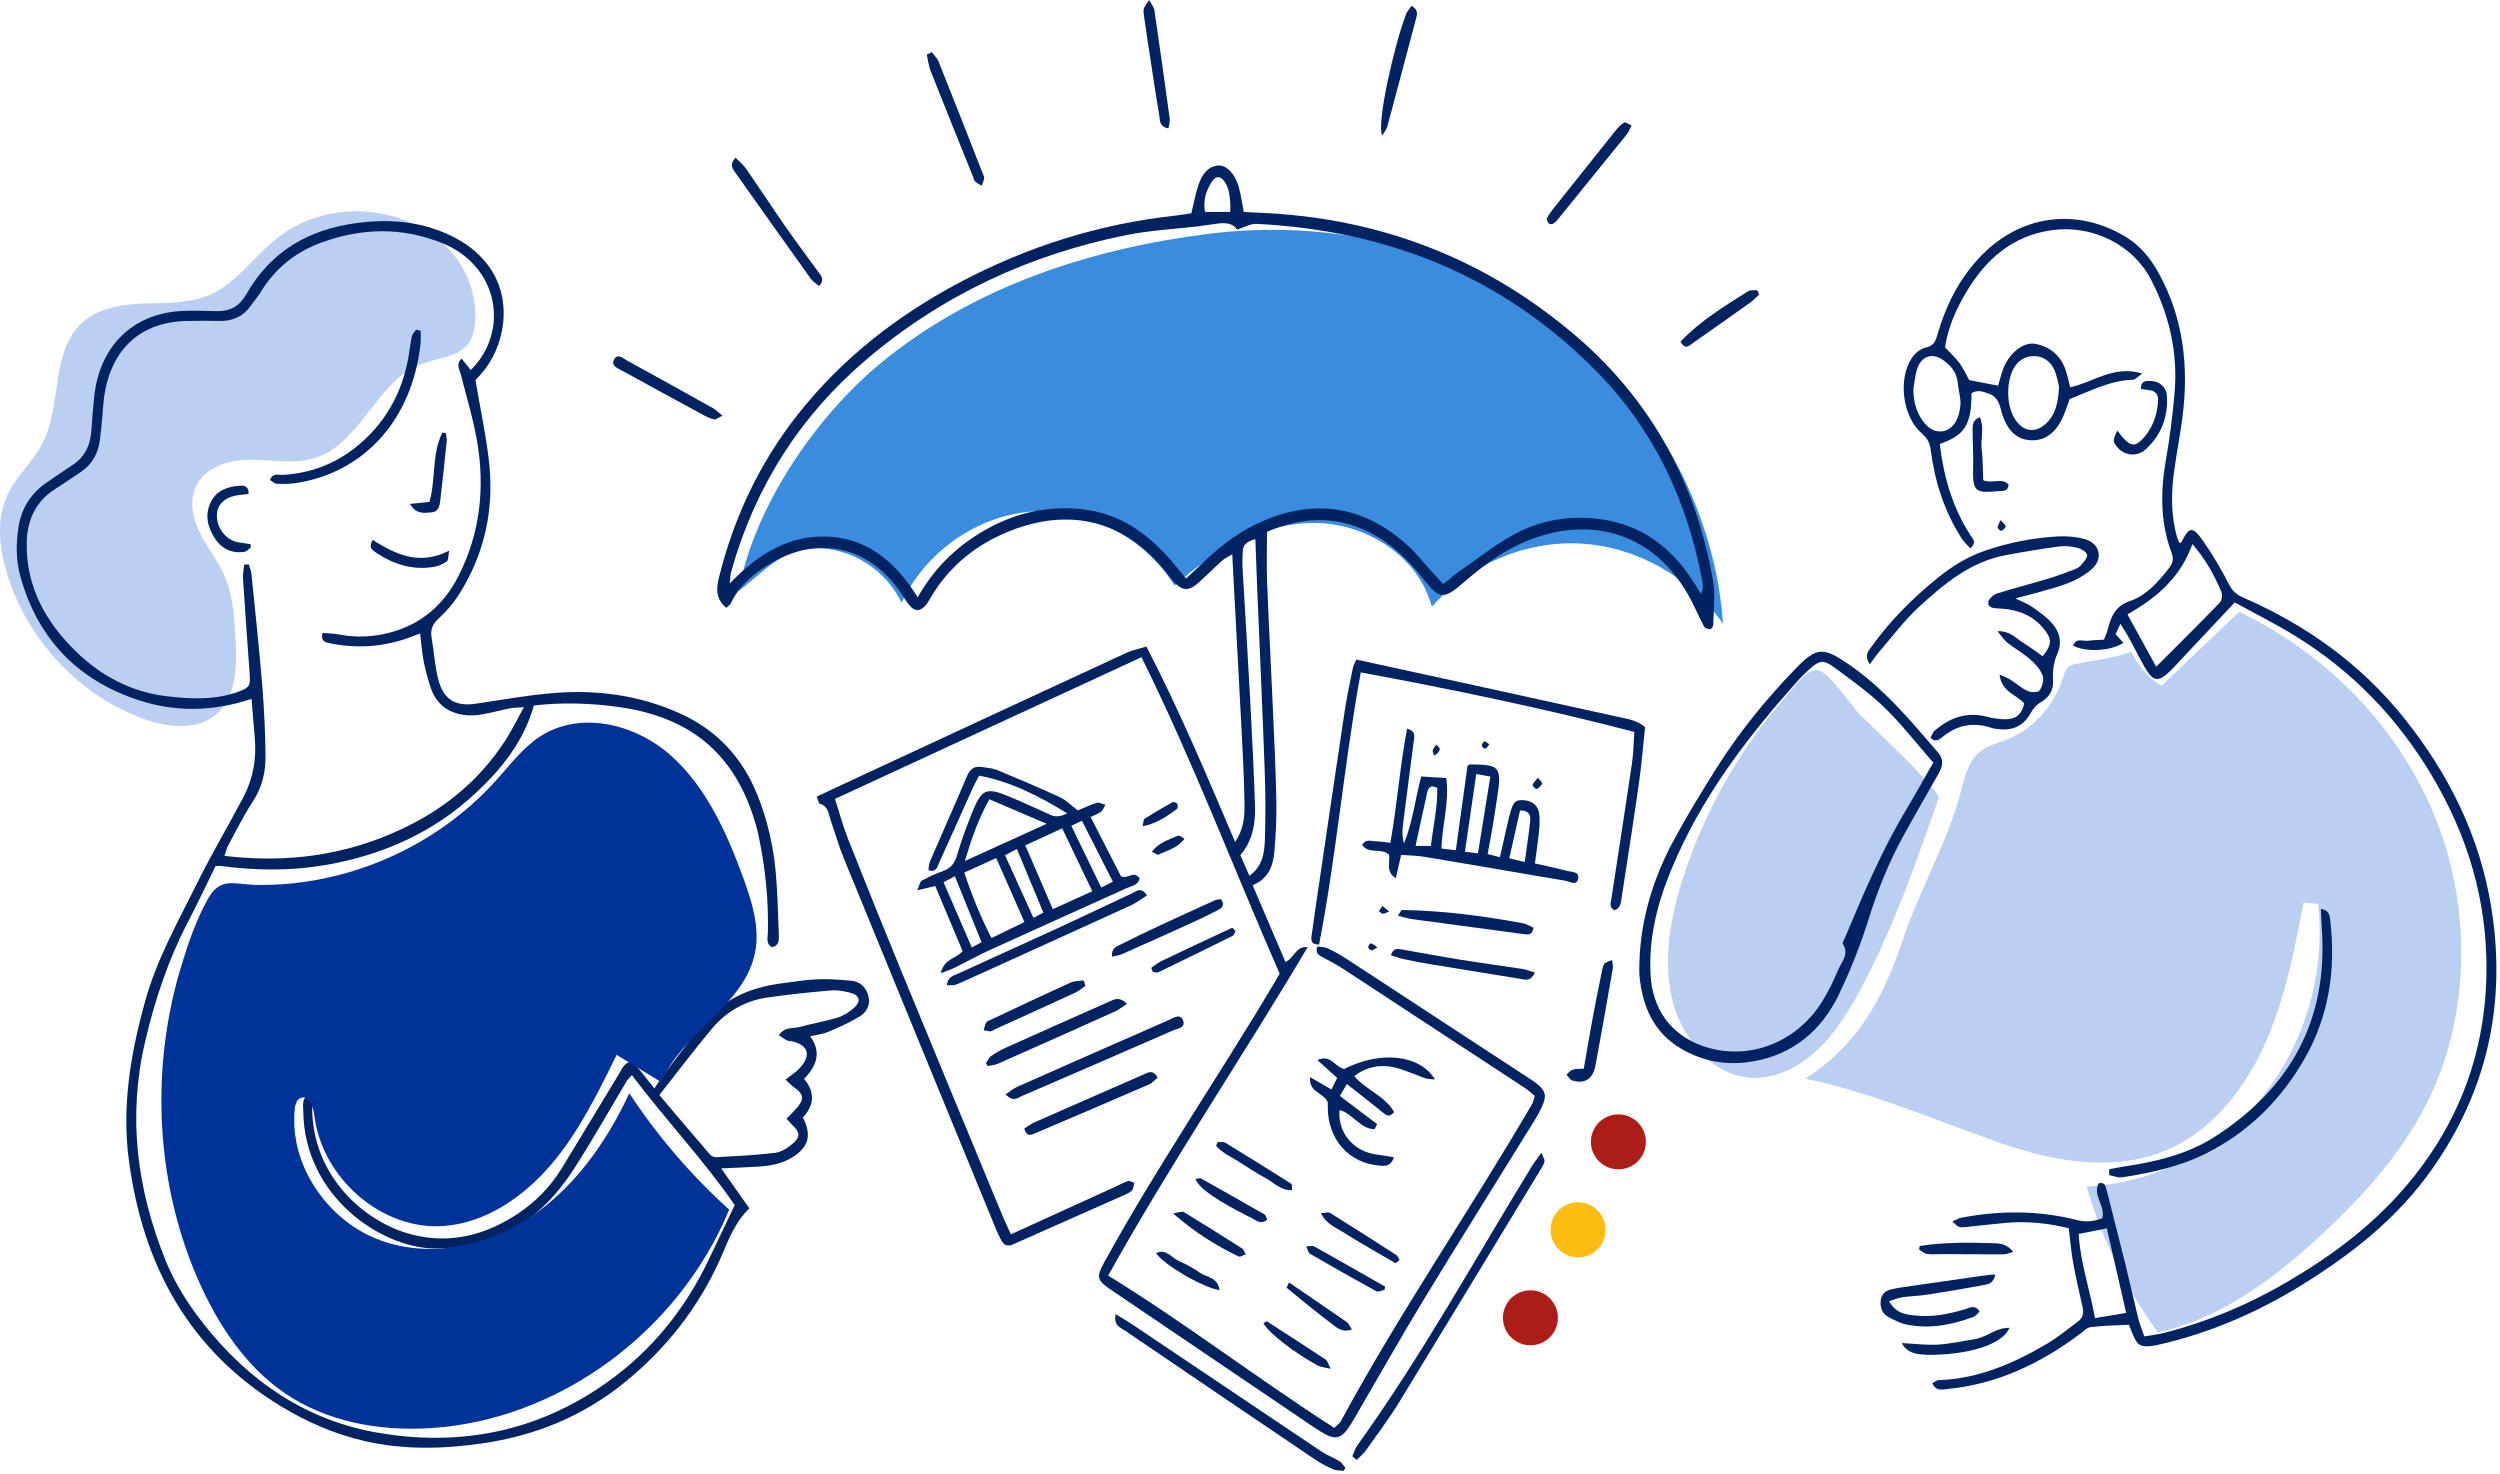
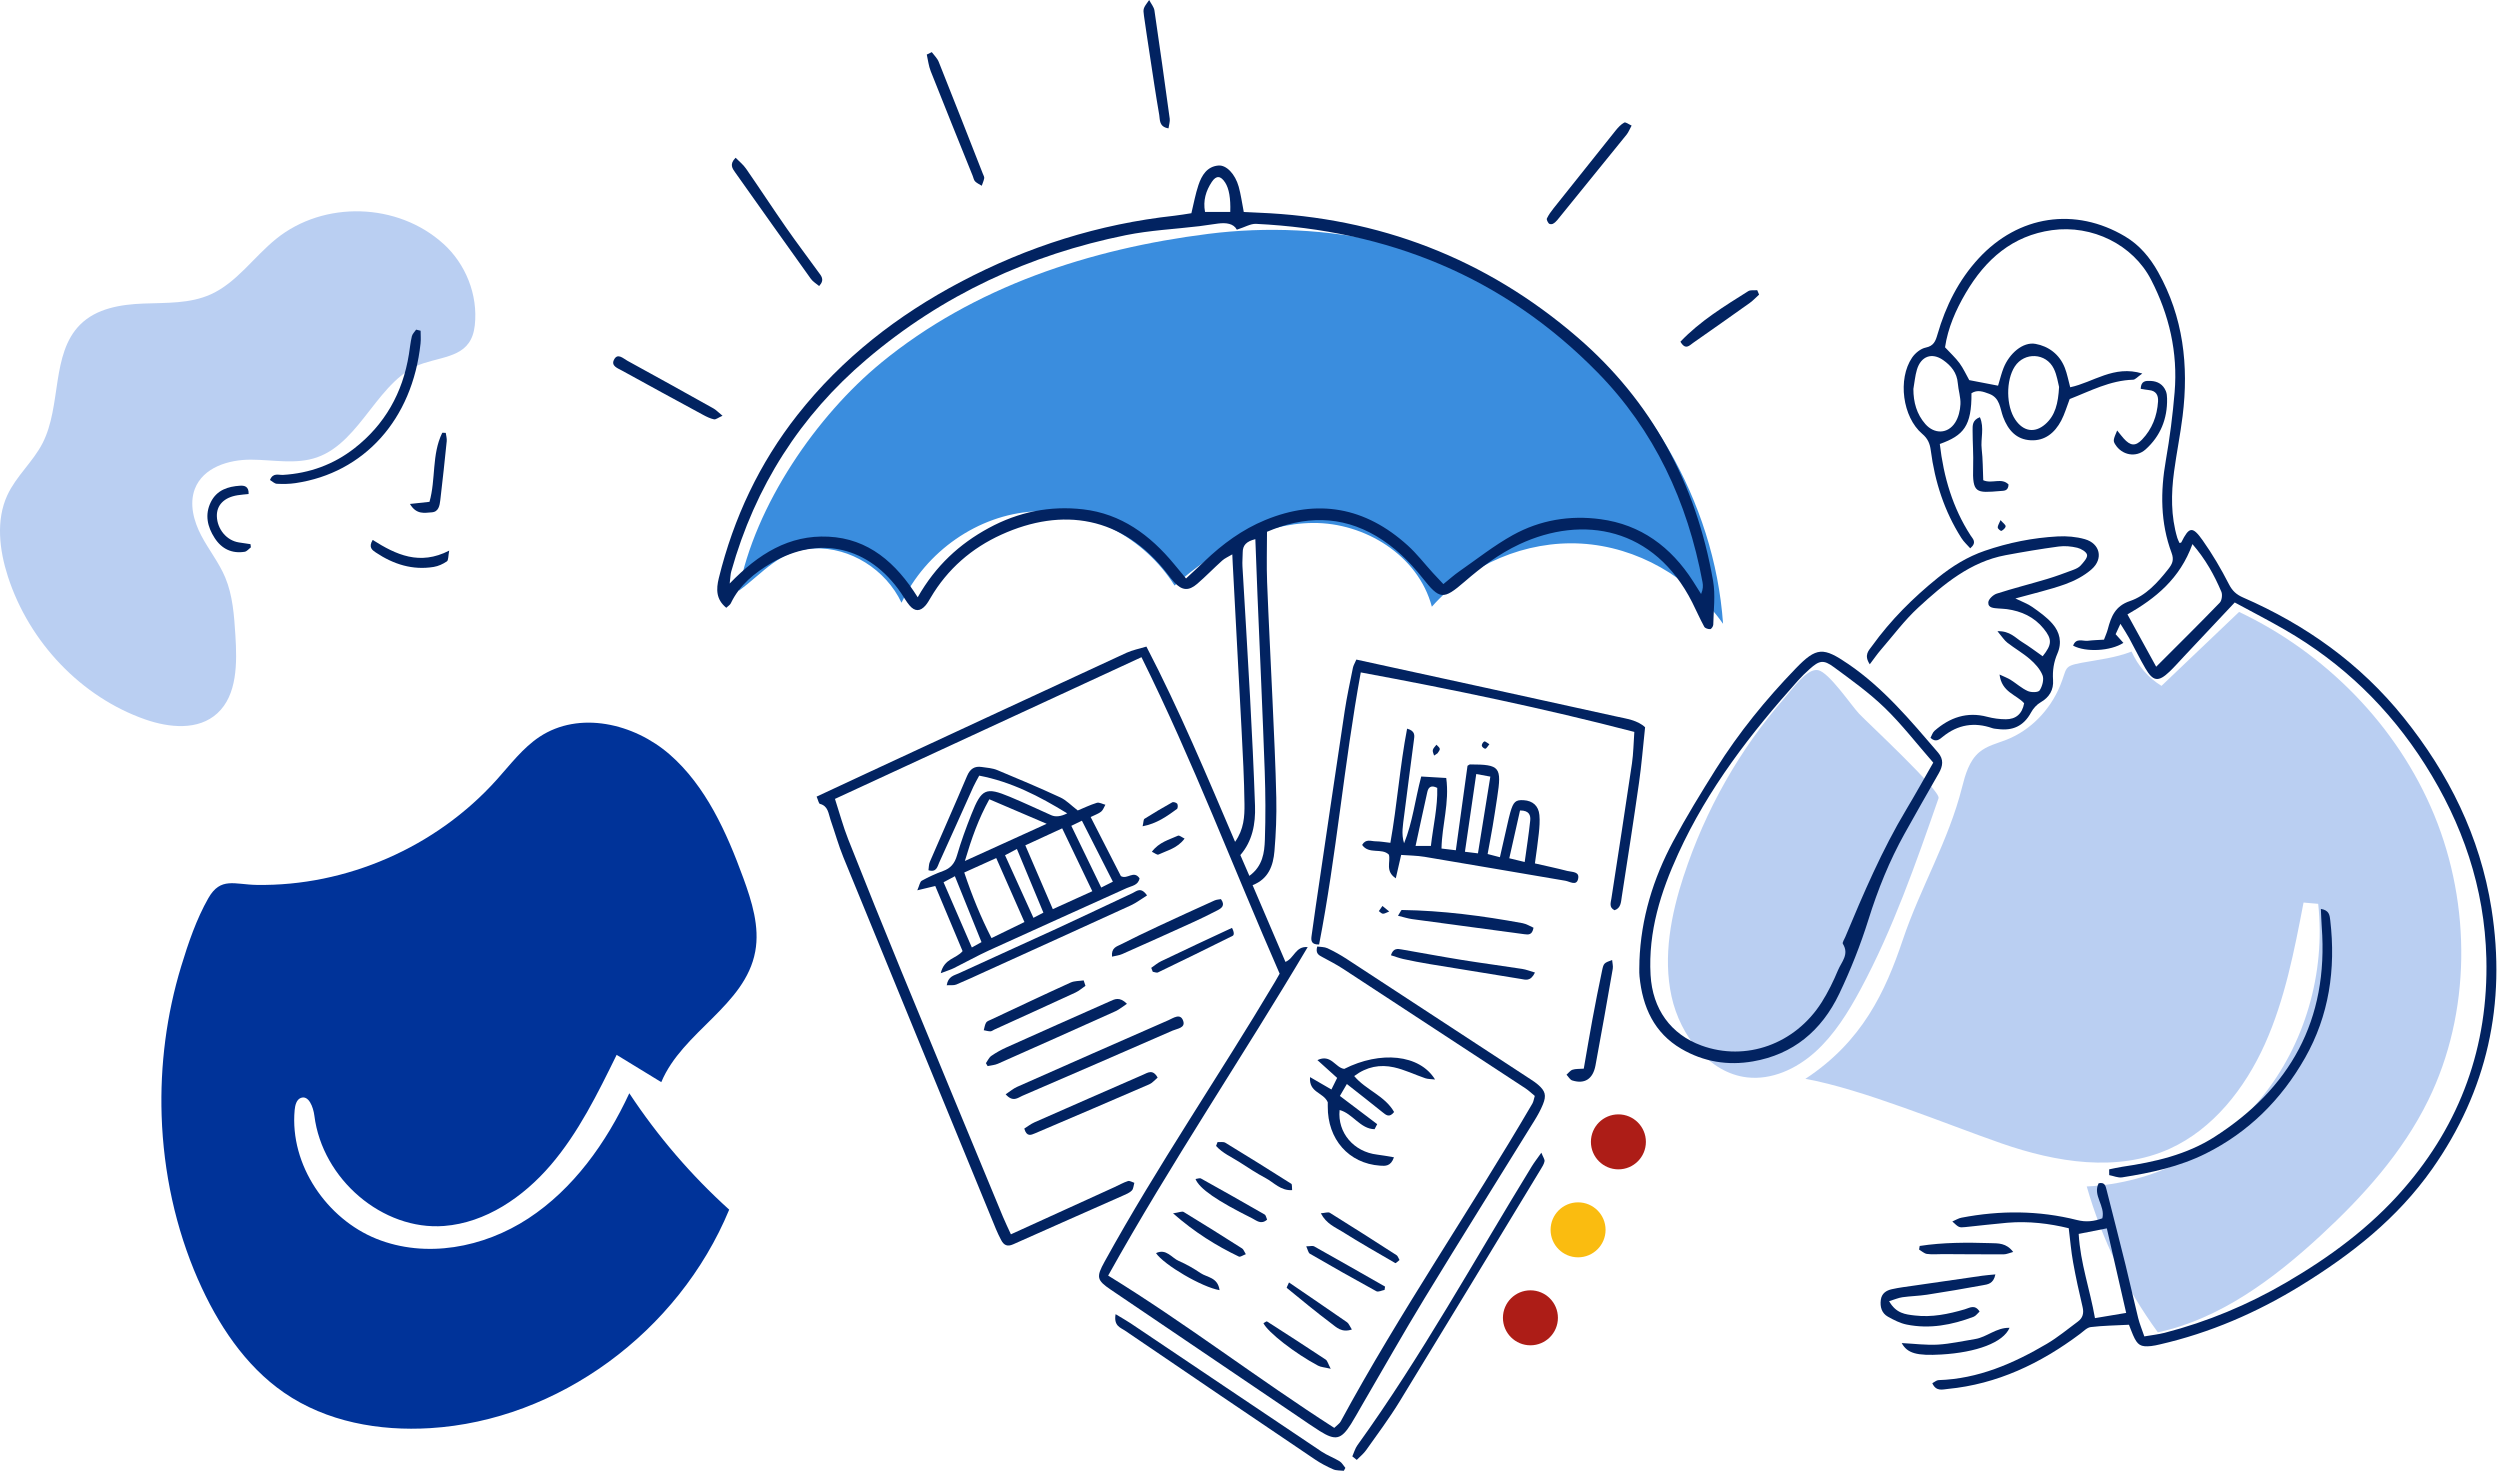
<svg xmlns="http://www.w3.org/2000/svg" width="682" height="402" viewBox="0 0 682 402" fill="none">
  <path d="M120.97 66.522C108.526 55.228 88.354 54.631 75.322 65.172C69.236 70.093 64.558 77.117 57.488 80.303C51.79 82.874 45.353 82.571 39.153 82.81C32.954 83.049 26.297 84.096 21.83 88.594C13.915 96.573 16.808 110.704 11.638 120.85C9.017 125.983 4.436 129.839 2.009 135.072C-1.157 141.904 -0.172 150.075 2.149 157.265C7.997 175.325 22.269 190.19 39.584 196.25C46.135 198.546 54.111 199.354 59.3 194.579C64.743 189.575 64.69 180.862 64.215 173.305C63.872 167.934 63.503 162.443 61.436 157.513C59.73 153.454 56.943 149.984 54.903 146.1C52.862 142.216 51.579 137.469 53.161 133.355C55.422 127.488 62.395 125.377 68.454 125.395C74.513 125.413 80.765 126.781 86.498 124.761C98.704 120.473 103.233 103.065 115.535 99.098C122.042 97.005 128.62 97.042 129.526 88.732C130.44 80.368 126.993 71.976 120.978 66.522H120.97Z" fill="#BACFF2" />
  <path d="M459.316 238.918C455.869 249.458 453.618 260.917 455.992 271.807C458.366 282.687 466.36 292.714 476.578 293.907C483.261 294.688 489.971 291.658 495.159 287.003C500.339 282.347 504.19 276.177 507.576 269.86C516.405 253.434 522.639 235.548 528.839 217.754C529.525 215.716 509.379 197.068 507.171 194.717C504.964 192.366 499.002 183.46 495.995 182.817C492.987 182.175 488.977 187.968 486.735 190.53C474.635 204.349 465.208 220.94 459.325 238.927L459.316 238.918Z" fill="#BACFF2" />
  <path d="M581.494 177.74C583.218 181.633 586.102 184.948 589.654 187.105C596.707 180.384 603.76 173.654 610.821 166.933C634.177 178.006 653.954 197.774 664.075 222.381C674.188 246.988 674.118 276.306 662.422 300.142C655.396 314.465 644.615 326.401 633.069 337.061C620.16 348.979 605.545 359.832 588.661 363.459C579.981 351.559 573.369 338.007 569.262 323.665C587.412 322.866 605.105 313.887 616.906 299.471C628.716 285.056 634.467 265.416 632.401 246.566L628.408 246.217C625.884 259.365 623.317 272.661 617.865 284.808C612.413 296.955 603.698 308.01 591.923 313.363C577.572 319.882 560.899 317.091 546.047 311.931C531.194 306.771 507.935 297.056 492.502 294.311C508.014 284.129 514.31 270.586 519.094 256.363C523.878 242.141 531.572 229.396 535.239 214.807C536.127 211.281 537.209 207.535 539.917 205.23C542.046 203.421 544.833 202.797 547.401 201.787C553.873 199.243 559.202 193.771 561.954 187.17C564.039 182.165 562.719 181.761 567.917 180.797C572.568 179.934 577 179.484 581.494 177.74Z" fill="#BACFF2" />
  <path d="M240.308 99.016C265.74 78.146 297.467 67.862 329.582 63.804C361.696 59.745 395.438 66.871 422.118 85.969C448.798 105.067 467.687 136.486 470.052 170.174C461.083 157.43 446.503 149.176 431.386 148.294C416.27 147.413 400.89 153.895 390.61 165.51C386.864 151.416 372.222 142.556 358.214 142.666C344.206 142.776 331.077 150.241 320.419 159.735C312.162 146.586 296.905 138.589 281.876 139.535C266.848 140.48 252.62 150.332 245.936 164.426C241.61 155.3 231.91 149.258 222.158 149.626C212.591 149.984 208.458 156.145 201.502 161.194C205.908 137.698 222.95 113.275 240.308 99.025V99.016Z" fill="#3A8DDE" />
  <path d="M222.801 217.304C227.814 214.963 232.509 212.768 237.214 210.583C260.57 199.739 283.917 188.887 307.291 178.089C308.944 177.327 310.773 176.987 312.743 176.39C321.756 193.744 329.196 211.538 336.934 229.653C339.361 226.201 339.537 222.684 339.493 219.296C339.414 212.52 339.036 205.753 338.693 198.986C337.919 183.938 337.093 168.88 336.292 153.831C336.257 153.16 336.231 152.481 336.169 151.232C335.035 151.912 334.12 152.288 333.417 152.922C331.104 154.997 328.941 157.246 326.593 159.275C324.245 161.295 322.451 161.103 320.341 158.853C319.69 158.164 319.118 157.393 318.538 156.64C306.236 140.673 289.747 138.323 273.189 145.843C265.125 149.506 258.504 155.171 253.843 163.113C253.43 163.82 253.016 164.546 252.489 165.161C251.038 166.841 249.569 166.878 248.118 165.161C247.248 164.133 246.588 162.911 245.814 161.782C237.1 149.093 223.469 145.907 210.42 153.601C205.873 156.282 201.775 159.523 199.357 164.592C199.146 165.032 198.636 165.308 198.126 165.804C195.33 163.517 195.339 160.781 196.095 157.696C200.149 141.233 207.192 126.35 217.534 113.202C229.775 97.657 244.917 85.969 262.021 76.934C280.409 67.229 299.834 61.104 320.349 58.855C321.915 58.68 323.471 58.396 325.01 58.166C325.652 55.522 326.109 52.951 326.927 50.509C327.824 47.818 329.293 45.422 332.37 45.156C334.56 44.963 336.952 47.479 337.919 50.931C338.508 53.043 338.799 55.246 339.3 57.827C340.645 57.891 342.052 57.973 343.459 58.029C376.04 59.36 405.235 70.36 430.402 92.074C450.461 109.382 462.693 131.758 467.336 158.495C468.004 162.342 467.45 166.428 467.38 170.404C467.38 170.844 466.861 171.607 466.553 171.625C466.008 171.662 465.146 171.405 464.918 170.973C463.739 168.815 462.754 166.547 461.646 164.344C451.296 143.841 431.818 140.37 414.468 148.487C408.972 151.058 404.162 154.685 399.545 158.679C393.706 163.729 392.774 163.628 388.026 157.623C384.447 153.105 380.401 149.176 375.486 146.265C365.742 140.517 355.823 140.738 345.64 145.071C345.64 149.754 345.491 154.281 345.666 158.798C346.08 169.577 346.669 180.357 347.144 191.136C347.531 199.978 347.988 208.829 348.173 217.671C348.278 222.501 348.085 227.358 347.671 232.169C347.337 236.136 346.062 239.781 341.709 241.47C344.752 248.577 347.707 255.472 350.67 262.405C353.097 261.404 353.396 258.062 356.738 258.365C338.878 288.508 319.452 317.192 302.305 347.978C323.454 360.989 343.143 376.157 363.984 389.526C364.801 388.727 365.417 388.36 365.725 387.8C381.844 358.023 400.996 330.239 418.03 301.06C418.355 300.5 418.434 299.793 418.689 298.966C417.801 298.241 417.036 297.488 416.174 296.919C399.572 286.02 382.969 275.131 366.349 264.269C364.555 263.102 362.647 262.12 360.765 261.101C359.789 260.578 358.804 260.128 359.341 258.209C360.238 258.346 361.293 258.291 362.146 258.686C363.949 259.531 365.716 260.522 367.396 261.615C384.13 272.541 400.856 283.495 417.572 294.449C418.249 294.89 418.927 295.34 419.533 295.863C421.556 297.598 421.916 298.81 420.905 301.289C420.29 302.804 419.481 304.255 418.619 305.651C408.629 321.81 398.534 337.897 388.65 354.121C382.749 363.808 377.174 373.706 371.449 383.512C370.482 385.164 369.576 386.854 368.556 388.47C365.866 392.73 364.327 393.079 360.044 390.398C358.004 389.113 356.017 387.726 354.02 386.367C337.013 374.844 320.015 363.321 303.008 351.816C299.157 349.209 299.025 348.373 301.338 344.168C315.75 318 332.599 293.448 347.83 267.822C348.243 267.124 348.639 266.408 349.087 265.618C336.53 236.944 325.441 207.608 311.397 179.282C283.539 192.164 255.865 204.955 227.778 217.938C229.001 221.711 229.994 225.421 231.384 228.946C236.132 240.965 240.969 252.947 245.876 264.893C255.074 287.26 264.351 309.59 273.602 331.929C274.218 333.425 274.939 334.876 275.774 336.722C285.412 332.333 294.742 328.091 304.072 323.83C305.286 323.28 306.455 322.591 307.704 322.196C308.197 322.04 308.865 322.499 309.445 322.674C309.234 323.39 309.217 324.308 308.768 324.767C308.135 325.419 307.203 325.786 306.35 326.163C296.36 330.597 286.353 334.986 276.372 339.458C274.789 340.165 273.84 339.687 273.11 338.282C272.609 337.309 272.116 336.327 271.703 335.308C257.809 301.5 243.915 267.693 230.074 233.859C228.728 230.562 227.77 227.083 226.591 223.713C225.993 221.996 225.958 219.875 223.672 219.296C223.355 219.214 223.223 218.36 222.766 217.295L222.801 217.304ZM337.409 62.647C336.495 60.948 334.472 60.71 332.291 60.985C330.585 61.196 328.897 61.49 327.191 61.701C320.499 62.5 313.719 62.821 307.133 64.153C280.945 69.46 257.132 80.395 236.361 98.07C218.387 113.358 206.014 132.603 199.489 155.878C199.261 156.686 199.261 157.558 199.058 159.184C206.902 151.049 215.318 145.879 225.976 146.403C236.906 146.935 244.425 153.482 250.352 162.939C255.267 154.29 261.784 148.358 269.698 144.061C277.788 139.663 286.432 137.9 295.481 138.947C305.805 140.141 313.719 145.907 320.332 153.932C321.334 155.144 322.346 156.356 323.55 157.806C325.459 156.025 327.041 154.593 328.589 153.105C333.514 148.395 338.913 144.438 345.156 141.867C359.446 135.981 372.443 138.304 384.024 148.799C386.513 151.049 388.606 153.785 390.884 156.282C391.763 157.246 392.66 158.183 393.75 159.34C395.403 158.008 396.687 156.842 398.094 155.869C402.931 152.499 407.6 148.799 412.718 145.962C420.14 141.849 428.283 140.508 436.628 141.637C447.55 143.106 455.807 149.111 461.875 158.587C462.614 159.735 463.335 160.891 464.056 162.048C464.61 160.726 464.627 159.762 464.451 158.835C460.354 136.789 451.261 117.352 435.819 101.605C409.975 75.235 378.379 62.84 342.659 61.068C341.182 60.994 339.652 61.949 337.4 62.665L337.409 62.647ZM342.457 147.082C339.986 147.697 339.001 148.762 339.01 150.727C339.01 151.967 338.869 153.216 338.939 154.455C339.616 166.318 340.373 178.181 341.006 190.043C341.542 199.978 342.026 209.913 342.369 219.847C342.536 224.75 341.665 229.451 338.368 233.262C339.229 235.254 340.012 237.045 340.83 238.936C344.479 236.283 344.937 232.601 345.06 229.047C345.271 222.841 345.236 216.606 345.016 210.39C344.444 194.368 343.705 178.355 343.037 162.333C342.835 157.393 342.659 152.453 342.457 147.073V147.082ZM335.615 57.808C335.747 54.016 335.264 51.436 334.235 49.82C333.021 47.919 331.799 47.782 330.577 49.627C328.994 52.024 328.149 54.677 328.73 57.808H335.615Z" fill="#022361" />
-   <path d="M68.622 190.659C58.201 194.12 47.921 194.313 37.897 191.035C21.672 185.737 10.478 174.765 5.597 157.393C4.34 152.931 4.331 148.358 5.043 143.813C5.852 138.644 8.455 134.577 12.659 131.675C15.086 129.995 17.548 128.37 19.993 126.717C23.246 124.504 24.715 121.281 24.943 117.306C25.11 114.404 25.383 111.512 25.656 108.62C26.948 94.71 35.997 85.601 49.39 84.848C52.688 84.665 56.011 84.83 59.327 84.885C62.818 84.94 65.386 83.471 67.188 80.285C73.915 68.404 84.389 62.61 97.087 60.875C105.722 59.69 114.305 60.269 122.43 64.024C126.572 65.943 130.213 68.496 133.123 72.343C140.299 81.818 137.608 94.985 131.197 102.064C130.564 102.762 129.94 103.451 129.711 103.708C131.013 111.384 132.552 118.527 133.387 125.771C134.891 138.864 132.209 151.104 125.218 162.159C123.705 164.555 121.797 166.777 119.722 168.659C117.998 170.22 117.339 171.744 117.752 174.049C118.403 177.712 118.596 181.486 119.493 185.076C120.953 190.916 124.189 192.816 129.914 191.953C136.852 190.916 143.79 189.667 150.763 189.079C162.67 188.069 174.304 189.603 185.384 194.57C195.347 199.042 202.461 206.479 206.656 216.955C209.338 223.649 210.956 230.636 211.607 237.825C212.117 243.463 212.249 249.137 212.46 254.793C212.513 256.235 212.68 257.961 210.604 258.383C208.846 257.474 209.444 255.775 209.479 254.38C209.681 245.62 208.81 236.98 207.034 228.432C206.92 227.891 206.814 227.349 206.682 226.816C201.512 206.589 189.297 195.699 168.623 192.853C160.982 191.797 153.331 191.577 145.645 192.458C142.867 202.301 136.834 209.747 129.817 216.303C118.139 227.22 104.201 233.308 88.856 235.97C79.385 237.614 69.862 237.513 60.347 236.246C59.828 236.182 59.3 236.246 58.817 236.246C56.284 241.397 53.857 246.566 51.228 251.616C45.864 261.89 42.249 272.808 39.594 284.156C34.766 304.751 37.395 324.51 45.142 343.773C47.675 350.072 51.281 355.709 55.405 360.98C67.865 376.901 83.668 387.506 103.058 390.848C124.198 394.493 144.502 391.077 162.978 378.912C176.423 370.06 186.545 358.087 193.545 343.204C195.761 338.494 198.021 333.802 200.43 328.752C192.006 316.485 181.629 305.568 172.387 293.292C171.833 293.907 171.341 294.302 171.033 294.816C166.179 302.896 161.58 311.141 156.47 319.038C147.404 333.04 134.944 340.835 118.394 340.587C104.007 340.367 82.92 326.429 82.727 302.96C82.718 301.445 82.173 299.572 84.626 298.379C84.837 299.572 85.171 300.546 85.154 301.51C84.872 320.58 99.224 333.315 112.133 336.722C122.597 339.485 132.385 337.034 141.345 331.047C146.182 327.815 150.253 323.638 153.358 318.533C158.616 309.911 163.84 301.253 169.072 292.613C169.353 292.144 169.573 291.63 169.89 291.189C171.147 289.417 172.282 289.298 173.724 290.96C175.307 292.778 176.749 294.724 178.499 296.928C179.774 295.101 180.715 293.632 181.77 292.254C185.243 287.719 188.603 283.082 192.296 278.739C197.642 272.449 204.686 269.465 212.53 268.354C216.074 267.849 219.627 267.308 223.188 267.142C226.204 267.005 229.256 267.28 232.272 267.556C234.796 267.794 236.396 269.465 236.959 271.963C237.487 274.277 236.282 276.196 234.558 277.261C231.859 278.932 228.93 280.226 226.011 281.475C224.569 282.09 222.942 282.256 221.016 282.705C224.208 287.085 222.766 290.758 219.354 294.348C222.458 297.975 222.08 301.583 219.029 304.852C221.438 309.571 220.673 312.73 216.505 315.493C213.629 317.403 210.367 318.018 207.034 318.239C203.877 318.441 200.72 318.551 196.737 318.744C199.489 322.646 201.916 326.071 204.431 329.642C200.307 333.591 198.636 338.576 196.552 343.277C190.564 356.738 181.761 367.829 170.655 376.919C159.126 386.358 145.9 391.711 131.444 393.777C120.751 395.301 110.066 395.558 99.435 393.107C91.336 391.243 83.782 387.965 76.641 383.631C51.922 368.601 39.005 345.646 35.153 316.503C33.183 301.62 35.654 287.333 39.594 273.12C42.803 261.569 48.616 251.341 53.848 240.782C57.77 232.849 62.281 225.283 66.388 217.478C69.097 212.337 70.029 206.864 69.483 201.062C69.158 197.637 68.912 194.212 68.622 190.677V190.659ZM66.59 154.051C67.012 154.024 67.434 153.987 67.857 153.959C68.103 154.804 68.499 155.63 68.587 156.493C69.615 166.658 70.706 176.822 71.55 187.004C72.069 193.34 72.35 199.703 72.438 206.056C72.5 210.51 71.532 214.733 69.009 218.589C66.476 222.455 64.409 226.66 62.194 230.755C61.789 231.508 61.613 232.399 61.244 233.482C78.004 235.484 93.807 233.436 108.976 226.449C120.768 221.023 130.643 213.163 137.881 201.943C139.639 199.225 141.055 196.269 142.919 192.908C141.161 193.055 140.114 193.037 139.103 193.239C136.509 193.753 133.95 194.487 131.347 194.919C125.781 195.828 119.66 194.285 117.471 187.518C116.714 185.186 116.037 182.808 115.571 180.393C115.105 177.979 114.938 175.5 114.604 172.8C113.082 173.369 111.869 173.874 110.62 174.288C103.788 176.555 96.858 176.932 89.832 175.444C88.618 175.187 87.458 174.903 87.994 172.672C89.489 172.8 91.046 172.8 92.549 173.094C97.333 174.031 102.108 173.755 106.733 172.47C114.929 170.193 121.05 165.06 125.068 157.154C130.969 145.549 132.323 133.236 130.169 120.501C129.113 114.276 127.231 108.198 125.684 102.055C125.341 100.705 124.286 99.383 125.93 97.822C126.836 98.961 127.627 99.943 128.41 100.935C136.183 93.406 136.825 81.368 130.16 73.234C127.583 70.084 124.461 67.88 120.839 66.402C109.873 61.931 98.863 62.124 87.818 66.118C80.687 68.698 75.006 73.188 70.978 79.899C70.284 81.066 69.343 82.066 68.578 83.186C66.485 86.262 63.6 87.594 60.039 87.557C56.996 87.52 53.945 87.484 50.902 87.557C38.495 87.832 30.483 95.031 28.479 107.738C28.197 109.51 28.144 111.31 27.968 113.101C27.74 115.433 27.555 117.783 27.247 120.106C26.737 123.871 24.987 126.836 21.866 128.884C19.623 130.353 17.425 131.896 15.156 133.328C9.792 136.725 7.365 141.784 7.286 148.211C7.127 160.313 12.641 169.816 20.661 177.666C27.52 184.387 35.848 188.795 45.389 189.924C51.984 190.705 58.623 191.044 65.051 188.694C68.208 187.537 68.349 187.004 68.085 183.497C67.443 174.949 66.854 166.4 66.3 157.852C66.221 156.594 66.494 155.318 66.599 154.051H66.59ZM179.87 298.728C184.672 304.384 189.121 309.663 193.633 314.887C194.019 315.337 194.785 315.723 195.347 315.686C200.755 315.374 206.172 315.154 211.545 314.483C213.242 314.272 215.001 313.06 216.382 311.867C218.404 310.104 218.202 308.846 216.136 306.899C215.67 306.459 215.265 305.944 214.562 305.164C215.599 304.099 216.549 303.199 217.402 302.217C219.477 299.82 219.249 298.406 216.619 296.634C216.012 296.23 215.52 295.652 214.289 294.532C215.81 293.301 217.208 292.456 218.264 291.272C221.306 287.866 220.541 285.23 216.303 284.119C215.793 283.982 215.203 284.064 214.746 283.844C213.99 283.486 213.304 282.963 212.495 282.448C214.008 279.997 216.267 280.667 218.07 280.171C221.517 279.226 225.061 278.647 228.473 277.61C230.074 277.123 231.63 276.113 232.923 274.984C234.945 273.23 234.585 271.54 232.079 270.852C230.311 270.365 228.394 270.044 226.591 270.2C220.796 270.696 214.992 271.293 209.233 272.137C203.253 273.019 198.126 275.948 194.169 280.676C189.306 286.479 184.742 292.557 179.879 298.728H179.87Z" fill="#022361" />
  <path d="M529.173 121.089C530.228 130.224 532.726 138.571 537.571 146.063C538.186 147.018 539.382 147.954 537.483 149.58C536.674 148.661 535.724 147.817 535.065 146.77C530.439 139.498 527.819 131.436 526.711 122.833C526.465 120.942 525.867 119.61 524.38 118.352C519.016 113.789 517.644 103.405 521.619 97.556C522.463 96.316 523.967 95.095 525.348 94.82C527.502 94.379 528.012 93.084 528.54 91.248C530.791 83.462 534.317 76.41 539.769 70.497C550.63 58.726 566.106 56.394 579.728 64.502C583.641 66.834 586.49 70.213 588.733 74.225C595.583 86.455 597.131 99.695 595.416 113.495C594.791 118.564 593.763 123.577 593.085 128.645C592.268 134.714 592.197 140.783 593.965 146.733C594.114 147.229 594.369 147.679 594.58 148.147C594.827 148.055 595.02 148.046 595.064 147.954C597.183 143.694 598.098 143.455 600.885 147.403C603.55 151.168 605.915 155.199 608.026 159.331C608.976 161.194 610.066 162.186 611.886 162.985C628.893 170.395 643.816 180.935 655.732 195.764C667.955 210.987 676.555 228.12 679.677 247.888C683.775 273.873 678.49 297.589 663.496 318.891C653.964 332.443 641.398 342.24 627.724 350.669C615.668 358.097 602.873 363.615 589.172 366.764C588.398 366.939 587.616 367.122 586.824 367.205C583.958 367.499 583.105 366.975 581.891 364.203C581.46 363.22 581.1 362.201 580.783 361.393C577.143 361.586 573.73 361.622 570.362 362.026C569.325 362.146 568.366 363.193 567.425 363.89C556.592 372.007 544.79 377.599 531.363 378.902C529.903 379.04 528.17 379.665 527.133 377.342C527.757 377.02 528.276 376.515 528.821 376.497C539.593 376.166 549.205 371.998 558.385 366.59C561.358 364.836 564.066 362.577 566.863 360.511C568.19 359.529 568.533 358.234 568.12 356.517C567.162 352.496 566.282 348.456 565.544 344.379C565.007 341.432 564.77 338.429 564.348 335.06C559.159 333.793 553.443 333.067 547.613 333.563C543.788 333.894 539.972 334.362 536.146 334.748C534.405 334.922 534.396 334.885 532.594 333.223C533.535 332.819 534.282 332.333 535.091 332.186C545.643 330.157 556.187 330.193 566.634 332.829C569.096 333.453 571.277 333.187 573.519 332.351C574.372 328.935 570.829 326.108 572.508 322.802C574.214 322.398 574.416 323.573 574.689 324.648C576.413 331.46 578.163 338.264 579.851 345.086C581.038 349.907 582.102 354.755 583.298 359.575C583.694 361.154 584.327 362.669 584.969 364.57C586.965 364.221 588.785 364.037 590.535 363.587C602.16 360.576 613.197 355.976 623.652 349.879C635.515 342.956 646.56 334.867 655.732 324.299C671.2 306.477 678.868 285.488 678.279 261.431C677.804 242.122 671.736 224.631 661.571 208.6C651.722 193.073 638.962 180.834 623.371 171.827C618.868 169.228 614.252 166.86 609.635 164.353C604.799 169.495 600.27 174.306 595.75 179.117C594.448 180.494 593.2 181.936 591.828 183.24C588.812 186.104 587.37 185.939 585.268 182.34C583.685 179.631 582.313 176.785 580.801 174.021C580.167 172.864 579.429 171.763 578.453 170.174C577.864 171.45 577.485 172.258 577.142 173.011C577.899 173.856 578.558 174.6 579.262 175.38C575.753 177.639 568.973 177.988 565.544 176.133C566.361 173.902 568.182 174.967 569.562 174.802C570.996 174.627 572.438 174.6 573.968 174.499C574.355 173.452 574.759 172.589 574.997 171.68C575.92 168.163 577.037 165.317 581.047 163.967C585.338 162.526 588.592 158.954 591.494 155.263C592.549 153.923 593.156 152.821 592.408 150.828C589.339 142.601 589.339 134.136 590.852 125.514C591.925 119.399 592.716 113.211 593.235 107.022C594.149 96.124 591.758 85.877 586.798 76.282C581.873 66.742 570.749 61.261 559.775 62.785C549.064 64.272 541.678 70.672 536.234 79.964C533.535 84.573 531.389 89.448 530.606 94.746C532.031 96.28 533.438 97.565 534.555 99.071C535.592 100.485 536.331 102.138 537.21 103.698C539.717 104.185 542.249 104.672 545.072 105.213C545.292 104.442 545.582 103.414 545.89 102.395C546.092 101.734 546.294 101.082 546.549 100.439C548.106 96.463 551.843 93.176 555.29 93.81C558.816 94.453 561.841 96.629 563.292 100.365C563.926 101.991 564.242 103.754 564.752 105.645C571.031 104.332 576.632 99.512 584.424 101.899C583.061 102.845 582.498 103.57 581.917 103.588C575.639 103.763 570.178 106.692 564.611 108.859C563.811 110.934 563.248 112.944 562.299 114.744C560.522 118.105 557.823 120.308 553.989 120.106C550.111 119.913 547.824 117.407 546.453 113.743C545.582 111.42 545.635 108.546 542.654 107.435C540.948 106.802 539.453 106.242 537.817 107.27C537.888 116.232 535.654 118.793 529.217 121.107L529.173 121.089ZM598.098 148.432C594.659 157.926 588.02 163.233 580.37 167.612C583.149 172.672 585.734 177.382 588.205 181.881C594.185 175.904 599.927 170.229 605.546 164.417C606.118 163.83 606.329 162.223 605.986 161.424C604.06 156.907 601.73 152.628 598.098 148.432ZM561.718 105.562C561.419 104.47 561.156 102.367 560.285 100.586C558.166 96.225 552.248 95.967 549.636 99.98C547.182 103.744 547.244 110.768 549.777 114.487C551.966 117.719 555.07 118.224 557.928 115.745C560.681 113.358 561.463 110.061 561.718 105.562ZM521.971 106.113C521.971 109.74 522.877 112.99 525.233 115.681C527.687 118.481 531.371 118.408 533.368 115.277C534.265 113.881 534.731 111.98 534.81 110.282C534.906 108.39 534.238 106.471 534.089 104.552C533.86 101.642 532.233 99.741 530.096 98.235C527.036 96.087 524.046 97.152 522.938 100.834C522.428 102.532 522.288 104.35 521.971 106.104V106.113ZM571.506 359.584C574.663 359.052 577.195 358.629 580.018 358.161C578.224 350.32 576.527 342.901 574.742 335.096C572.121 335.611 569.756 336.079 567.065 336.611C567.522 344.609 570.125 351.669 571.506 359.584Z" fill="#022361" />
  <path d="M256.639 265.471C257.615 261.404 260.851 261.578 262.593 259.466C260.174 253.71 257.703 247.815 255.136 241.7C253.79 242.021 252.436 242.352 250.237 242.875C250.818 241.562 250.95 240.534 251.46 240.258C253.324 239.23 255.267 238.33 257.264 237.614C259.321 236.87 260.429 235.576 261.071 233.354C262.179 229.525 263.56 225.779 265.028 222.078C267.781 215.146 268.933 214.641 275.467 217.359C279.274 218.948 283.012 220.701 286.784 222.391C287.956 222.917 289.407 222.749 291.137 221.886C283.451 217.166 275.845 213.264 267.13 211.593C266.515 212.75 265.969 213.668 265.53 214.632C262.426 221.509 259.374 228.405 256.235 235.263C255.734 236.347 255.505 238.091 253.28 237.394C253.403 236.595 253.368 235.778 253.658 235.117C257.026 227.303 260.491 219.535 263.806 211.703C264.642 209.72 265.873 208.939 267.807 209.233C269.241 209.444 270.753 209.536 272.072 210.087C277.841 212.474 283.592 214.917 289.273 217.543C290.899 218.296 292.236 219.737 294.012 221.096C295.534 220.472 297.328 219.59 299.209 219.012C299.887 218.81 300.757 219.342 301.549 219.535C301.179 220.178 300.924 220.977 300.397 221.408C299.693 221.987 298.779 222.262 297.53 222.886C300.361 228.423 303.131 233.831 305.778 239C307.563 240.02 309.278 237.283 310.87 239.606C310.509 241.544 308.715 241.654 307.37 242.269C294.874 247.934 282.343 253.544 269.865 259.237C266.594 260.734 263.446 262.506 260.218 264.103C259.33 264.544 258.372 264.819 256.639 265.481V265.471ZM297.987 243.132C295.164 237.247 292.482 231.655 289.765 225.972C286.16 227.633 283.091 229.047 279.705 230.608C282.308 236.65 284.709 242.232 287.206 248.017C291.067 246.263 294.408 244.748 297.987 243.123V243.132ZM279.468 251.533C276.865 245.639 274.402 240.038 271.773 234.079C268.871 235.392 266.057 236.659 263.05 238.018C265.196 244.436 267.552 250.184 270.48 255.913C273.743 254.325 276.583 252.938 279.468 251.533ZM269.891 218.039C266.91 223.437 265.081 228.607 263.217 234.878C270.903 231.38 277.77 228.258 285.535 224.732C279.863 222.308 275.141 220.288 269.891 218.039ZM284.638 248.972C282.211 243.132 279.863 237.495 277.41 231.6C276.328 232.169 275.458 232.628 274.174 233.308C276.794 239.092 279.309 244.638 281.921 250.386C283.108 249.771 283.768 249.431 284.638 248.972ZM267.754 257.015C265.31 250.964 262.944 245.106 260.491 239.028C259.4 239.616 258.635 240.029 257.404 240.681C259.998 246.667 262.522 252.479 265.116 258.466C266.295 257.814 266.954 257.447 267.746 257.015H267.754ZM303.589 240.515C300.731 234.887 297.978 229.461 295.147 223.887C294.074 224.401 293.309 224.778 292.254 225.283C295.032 231.012 297.679 236.475 300.414 242.122C301.531 241.562 302.428 241.103 303.589 240.525V240.515Z" fill="#022361" />
  <path d="M447.233 262.212C447.656 250.524 451.006 239.662 456.423 229.543C460.028 222.804 464.038 216.276 468.092 209.812C474.353 199.84 481.74 190.778 489.839 182.395C495.581 176.445 497.393 176.491 504.252 181.174C513.802 187.693 521.197 196.553 528.707 205.303C530.316 207.177 530.017 209.004 528.883 210.978C525.752 216.432 522.648 221.895 519.588 227.386C515.446 234.814 512.28 242.655 509.721 250.845C507.549 257.777 504.85 264.59 501.737 271.118C496.909 281.227 489.083 287.664 478.222 289.546C471.355 290.74 464.742 289.684 458.639 286.103C451.296 281.796 448.078 274.791 447.26 266.353C447.128 264.985 447.242 263.589 447.242 262.212H447.233ZM527.388 208.04C522.806 202.797 518.805 197.6 514.171 193.11C509.924 188.997 505.078 185.526 500.33 182.028C497.428 179.879 496.311 180.146 493.629 182.551C492.521 183.543 491.457 184.58 490.463 185.691C477.686 199.969 465.973 215.073 457.839 232.849C453.055 243.307 449.608 254.132 450.276 265.976C450.804 275.268 455.781 282.173 464.179 285.23C476.27 289.638 489.698 284.872 496.953 273.423C498.694 270.668 500.154 267.675 501.42 264.645C502.343 262.432 504.542 260.348 502.73 257.474C502.528 257.144 503.126 256.244 503.39 255.619C508.358 243.729 513.415 231.885 520.028 220.848C522.481 216.753 524.794 212.575 527.397 208.04H527.388Z" fill="#022361" />
  <path d="M382.239 233.216C381.765 235.273 381.325 237.182 380.771 239.606C377.807 237.632 379.399 235.19 378.898 233.161C376.972 231.196 373.472 233.188 371.59 230.498C372.584 228.744 374.035 229.497 375.24 229.507C376.523 229.516 377.807 229.754 379.294 229.92C381.158 219.471 381.879 209.059 383.857 198.775C386.214 199.418 385.862 200.795 385.713 201.934C384.851 208.793 383.884 215.633 383.048 222.482C382.749 224.962 382.213 227.468 383.031 230.039C385.361 224.346 386.021 218.213 387.709 211.832C389.908 211.96 392.176 212.098 394.533 212.236C395.456 218.993 393.363 225.026 393.24 231.481C394.507 231.637 395.615 231.765 397.153 231.949C398.244 224.089 399.29 216.487 400.337 208.912C400.601 208.765 400.829 208.526 401.058 208.535C409.201 208.554 409.72 209.197 408.427 217.579C408.031 220.178 407.644 222.767 407.205 225.356C406.791 227.799 406.325 230.232 405.824 232.977C406.958 233.271 407.891 233.519 409.174 233.849C409.895 230.691 410.546 227.78 411.215 224.87C411.461 223.795 411.698 222.712 411.997 221.656C412.833 218.709 413.466 218.149 415.673 218.296C418.126 218.452 419.709 219.82 419.947 222.336C420.105 223.97 419.964 225.65 419.797 227.294C419.533 229.892 419.129 232.481 418.724 235.539C421.741 236.228 424.669 236.843 427.571 237.596C428.837 237.926 431.079 237.687 430.473 239.9C429.98 241.718 428.213 240.469 427.026 240.268C414.222 238.101 401.418 235.879 388.615 233.739C386.557 233.4 384.447 233.39 382.257 233.225L382.239 233.216ZM403.186 232.794C404.347 225.623 405.428 218.865 406.563 211.859C405.068 211.584 404.083 211.4 402.72 211.152C401.682 218.305 400.671 225.2 399.633 232.362C400.961 232.527 401.832 232.628 403.186 232.794ZM386.17 230.764H390.347C390.972 225.31 392.229 220.114 392.079 214.935C390.417 214.09 389.67 214.751 389.38 216.019C388.325 220.71 387.331 225.411 386.17 230.764ZM414.662 221.105C413.694 225.421 412.745 229.644 411.733 234.134C413.316 234.52 414.407 234.786 415.937 235.153C416.482 231.178 417.054 227.542 417.44 223.878C417.59 222.455 417.212 221.078 414.662 221.096V221.105Z" fill="#022361" />
  <path d="M370.034 179.934C393.662 185.094 417.212 190.2 440.735 195.415C443.637 196.057 446.741 196.452 448.781 198.399C448.21 203.706 447.823 208.618 447.128 213.494C445.651 223.887 444.033 234.253 442.423 244.62C442.203 246.052 442.203 247.732 440.454 248.311C438.906 247.567 439.398 246.318 439.592 245.097C441.482 232.821 443.391 220.536 445.202 208.242C445.598 205.542 445.624 202.788 445.844 199.666C421.046 193.211 396.353 188.088 371.221 183.433C366.648 208.425 364.582 233.326 359.851 257.658C357.784 257.722 357.617 256.666 357.775 255.463C358.136 252.727 358.54 249.991 358.936 247.255C361.557 229.488 364.16 211.721 366.833 193.964C367.431 190.007 368.293 186.095 369.075 182.175C369.198 181.541 369.568 180.963 370.016 179.925L370.034 179.934Z" fill="#022361" />
  <path d="M510.091 181.247C508.385 178.676 509.8 177.464 510.671 176.252C515.798 169.127 521.918 163.049 528.663 157.604C532.585 154.437 536.735 151.875 541.466 150.25C547.921 148.037 554.543 146.706 561.305 146.338C563.776 146.201 566.379 146.412 568.762 147.091C572.895 148.276 573.862 152.426 570.6 155.291C568.533 157.109 565.931 158.458 563.354 159.386C559.124 160.901 554.727 161.883 549.794 163.26C551.658 164.178 553.153 164.693 554.411 165.583C556.363 166.961 558.377 168.375 559.933 170.183C561.894 172.442 562.58 175.252 561.27 178.272C560.267 180.577 559.898 182.946 560.074 185.517C560.259 188.18 559.071 190.227 556.697 191.577C555.642 192.183 554.666 193.257 554.068 194.368C552.037 198.123 548.994 199.4 545.072 198.885C544.544 198.821 543.999 198.812 543.498 198.638C538.609 196.939 534.133 197.637 530.017 200.96C529.155 201.658 528.109 202.677 526.64 201.282C526.983 200.667 527.203 199.84 527.722 199.381C531.917 195.699 536.621 194.093 542.117 195.543C543.762 195.975 545.503 196.214 547.2 196.214C549.891 196.214 551.65 194.8 552.186 191.843C550.023 189.447 546.074 188.868 545.476 184.011C546.822 184.645 547.71 184.966 548.501 185.462C550.076 186.453 551.5 187.766 553.162 188.51C554.103 188.932 556.003 188.932 556.407 188.345C557.137 187.261 557.647 185.342 557.207 184.222C556.556 182.542 555.167 181.036 553.786 179.833C551.861 178.162 549.618 176.895 547.604 175.325C546.76 174.673 546.162 173.682 544.905 172.194C548.343 172.075 549.821 174.04 551.623 175.141C553.558 176.326 555.378 177.722 557.242 179.025C559.793 175.83 559.863 174.389 557.515 171.496C554.894 168.264 551.421 166.722 547.481 166.171C546.699 166.061 545.899 166.061 545.107 165.987C543.92 165.877 542.311 165.886 542.407 164.316C542.46 163.453 543.744 162.26 544.694 161.947C549.231 160.487 553.866 159.321 558.43 157.953C560.839 157.237 563.205 156.346 565.57 155.465C566.309 155.19 567.109 154.831 567.619 154.253C568.375 153.399 569.501 152.196 569.351 151.361C569.211 150.553 567.724 149.681 566.704 149.433C565.051 149.038 563.257 148.863 561.586 149.093C556.741 149.745 551.905 150.562 547.086 151.462C537.536 153.252 530.246 159.34 523.29 165.758C519.544 169.21 516.431 173.415 513.063 177.308C512.113 178.401 511.287 179.622 510.073 181.22L510.091 181.247Z" fill="#022361" />
  <path d="M575.375 319.001C576.571 318.762 577.758 318.477 578.963 318.294C587.792 316.999 596.489 315.034 604.157 310.122C624.576 297.038 635.295 278.418 633.369 252.828C633.255 251.276 633.22 249.715 633.132 247.953C635.489 248.32 635.541 249.789 635.7 251.111C637.23 264.388 635.383 277.049 628.788 288.637C622.289 300.068 613.328 308.892 601.782 314.667C594.554 318.285 586.78 319.947 578.928 321.186C577.802 321.361 576.571 320.791 575.393 320.571C575.393 320.048 575.375 319.524 575.375 319.001Z" fill="#022361" />
  <path d="M374.993 308.047C371.08 307.992 368.996 303.741 365.443 302.813C364.828 308.984 369.286 314.226 375.706 314.979C377.157 315.145 378.59 315.438 380.27 315.714C379.408 318.22 377.904 318.092 376.48 317.991C367.941 317.394 362.137 310.792 362.216 301.822C362.216 301.28 362.216 300.738 362.216 300.692C361.003 297.92 357.028 298.14 357.38 293.834C359.543 295.082 361.302 296.102 363.21 297.213C363.764 296.102 364.23 295.156 364.775 294.054C363.025 292.475 361.39 290.997 359.393 289.197C363.122 287.425 364.274 291.3 366.71 291.593C376.541 286.626 387.269 287.599 391.482 294.486C390.294 294.348 389.512 294.385 388.817 294.146C385.942 293.163 383.154 291.795 380.226 291.153C376.515 290.335 372.874 290.951 369.427 293.549C372.645 297.387 377.755 298.875 380.314 303.355C379.021 304.999 378.142 304.209 377.157 303.419C374.026 300.894 370.86 298.425 367.422 295.716C366.727 296.91 366.226 297.764 365.523 298.975C369.014 301.611 372.355 304.145 375.697 306.67C375.459 307.129 375.222 307.588 374.985 308.047H374.993Z" fill="#022361" />
  <path d="M368.908 397.303C369.365 396.283 369.673 395.136 370.306 394.254C387.788 369.996 402.245 343.663 417.889 318.156C418.575 317.045 419.384 316.017 420.483 314.456C420.958 315.677 421.442 316.292 421.345 316.797C421.204 317.578 420.721 318.303 420.298 319.001C407.468 340.156 394.665 361.329 381.747 382.428C378.968 386.964 375.767 391.234 372.698 395.576C371.986 396.586 370.983 397.376 370.122 398.258L368.917 397.303H368.908Z" fill="#022361" />
  <path d="M304.345 358.51C306.042 359.538 307.273 360.227 308.452 361.007C325.81 372.668 343.151 384.356 360.519 395.99C362.067 397.027 363.852 397.661 365.443 398.634C366.085 399.029 366.499 399.828 367.018 400.443C366.877 400.709 366.736 400.966 366.595 401.232C365.619 401.113 364.564 401.214 363.694 400.828C361.996 400.085 360.317 399.212 358.769 398.166C341.437 386.468 324.122 374.734 306.842 362.954C305.69 362.164 303.765 361.733 304.336 358.491L304.345 358.51Z" fill="#022361" />
  <path d="M515.349 354.956C517.266 358.354 519.852 358.565 522.305 358.859C526.975 359.428 531.512 358.491 535.997 357.178C537.316 356.793 538.723 355.746 540.033 357.784C539.488 358.271 539.022 358.978 538.398 359.217C532.479 361.457 526.403 362.614 520.133 361.338C518.365 360.98 516.642 360.098 515.033 359.198C513.336 358.253 512.826 356.527 513.089 354.589C513.327 352.799 514.628 352.018 516.079 351.697C518.137 351.229 520.239 350.999 522.331 350.687C528.469 349.787 534.607 348.897 540.745 348.024C541.809 347.868 542.891 347.804 544.342 347.657C543.823 350.255 542.223 350.375 540.921 350.613C535.856 351.55 530.773 352.404 525.691 353.194C523.475 353.533 521.215 353.57 518.99 353.882C517.882 354.038 516.827 354.516 515.358 354.956H515.349Z" fill="#022361" />
  <path d="M312.91 244.271C311.31 245.262 309.955 246.318 308.46 246.998C295.279 253.039 282.079 259.007 268.88 265.003C266.216 266.215 263.569 267.464 260.869 268.584C260.174 268.869 259.321 268.712 258.266 268.777C258.653 266.325 260.297 266.105 261.511 265.545C270.445 261.422 279.432 257.401 288.367 253.287C295.252 250.119 302.094 246.832 308.962 243.637C310.052 243.132 311.213 241.828 312.91 244.262V244.271Z" fill="#022361" />
  <path d="M274.341 298.526C275.554 297.727 276.443 296.946 277.463 296.496C291.216 290.4 304.978 284.331 318.758 278.307C320.086 277.729 322.029 276.269 322.785 278.519C323.427 280.438 321.132 280.603 319.892 281.145C306.227 287.113 292.561 293.053 278.87 298.948C277.656 299.471 276.355 300.775 274.341 298.526Z" fill="#022361" />
  <path d="M307.423 273.845C306.174 274.662 305.303 275.406 304.319 275.856C293.634 280.667 282.932 285.442 272.222 290.189C271.36 290.574 270.357 290.62 269.425 290.831C269.267 290.565 269.118 290.299 268.959 290.032C269.443 289.362 269.795 288.49 270.428 288.049C271.747 287.14 273.163 286.351 274.622 285.699C283.979 281.493 293.344 277.334 302.727 273.184C304.02 272.615 305.374 271.761 307.44 273.845H307.423Z" fill="#022361" />
  <path d="M200.676 43.035C201.635 44.026 202.752 44.889 203.525 46.019C207.254 51.399 210.833 56.89 214.579 62.261C217.384 66.292 220.357 70.194 223.223 74.17C223.971 75.207 225.105 76.254 223.461 78.035C222.66 77.356 221.755 76.842 221.192 76.052C214.289 66.411 207.43 56.743 200.58 47.066C199.806 45.973 198.9 44.807 200.668 43.044L200.676 43.035Z" fill="#022361" />
  <path d="M279.415 307.882C280.294 307.34 281.2 306.615 282.22 306.165C292.078 301.813 301.944 297.497 311.82 293.191C313.095 292.64 314.484 291.575 315.803 293.971C315.064 294.577 314.387 295.422 313.526 295.799C303.158 300.298 292.764 304.732 282.37 309.167C281.253 309.645 280.074 310.186 279.424 307.873L279.415 307.882Z" fill="#022361" />
  <path d="M254.186 14.213C254.828 15.095 255.69 15.884 256.085 16.876C260.148 27.049 264.14 37.25 268.141 47.451C268.291 47.837 268.555 48.259 268.493 48.617C268.37 49.324 268.053 49.985 267.825 50.674C267.209 50.288 266.515 49.985 266.013 49.489C265.662 49.141 265.565 48.507 265.363 48.002C261.529 38.471 257.668 28.959 253.896 19.41C253.333 17.987 253.166 16.399 252.823 14.884C253.28 14.663 253.729 14.443 254.186 14.223V14.213Z" fill="#022361" />
  <path d="M432.056 291.52C432.847 286.993 433.586 282.559 434.403 278.142C435.23 273.689 436.101 269.236 437.042 264.801C437.481 262.708 437.569 262.726 439.785 261.881C439.856 262.726 440.093 263.534 439.961 264.287C438.431 273.083 436.883 281.879 435.248 290.657C434.553 294.375 432.275 295.808 428.899 294.743C428.283 294.55 427.861 293.714 427.342 293.182C427.887 292.714 428.362 292.025 428.987 291.823C429.822 291.547 430.78 291.63 432.047 291.529L432.056 291.52Z" fill="#022361" />
  <path d="M418.742 265.306C417.511 267.859 416.121 267.253 414.864 267.051C406.519 265.71 398.174 264.351 389.837 262.974C387.489 262.588 385.159 262.129 382.829 261.624C381.738 261.385 380.674 260.972 379.443 260.596C380.085 258.567 381.29 258.824 382.415 259.017C387.885 259.962 393.337 260.991 398.815 261.872C404.294 262.754 409.79 263.47 415.268 264.324C416.341 264.489 417.379 264.911 418.733 265.306H418.742Z" fill="#022361" />
  <path d="M445.105 34.257C444.543 35.295 444.252 36.075 443.76 36.69C437.464 44.495 431.15 52.281 424.818 60.048C424.484 60.462 424.053 60.838 423.596 61.068C423.297 61.215 422.708 61.178 422.523 60.967C422.215 60.609 421.846 59.892 421.996 59.589C422.462 58.616 423.104 57.716 423.772 56.881C429.417 49.765 435.081 42.667 440.761 35.588C441.43 34.762 442.195 33.926 443.092 33.44C443.47 33.229 444.296 33.899 445.097 34.257H445.105Z" fill="#022361" />
-   <path d="M377.042 36.975C375.556 33.55 380.094 13.222 383.523 3.985C383.849 3.094 384.57 2.369 385.071 1.616C386.97 2.654 386.619 3.875 386.293 5.096C383.69 14.902 381.105 24.717 378.458 34.514C378.221 35.405 377.526 36.167 377.042 36.984V36.975Z" fill="#022361" />
  <path d="M318.767 35.019C316.146 34.588 316.471 32.687 316.243 31.383C315.276 25.81 314.458 20.209 313.605 14.608C313.086 11.193 312.558 7.786 312.083 4.37C311.793 2.305 311.837 2.305 313.49 0C314.053 1.083 314.801 1.928 314.933 2.865C316.384 12.698 317.755 22.541 319.101 32.393C319.206 33.146 318.916 33.954 318.767 35.019Z" fill="#022361" />
  <path d="M197.115 113.413C195.866 113.964 195.259 114.505 194.776 114.395C193.756 114.175 192.771 113.697 191.839 113.192C184.434 109.18 177.03 105.158 169.652 101.082C168.562 100.476 166.689 99.851 167.454 98.226C168.43 96.142 169.995 97.785 171.147 98.41C179.009 102.707 186.844 107.068 194.661 111.439C195.321 111.806 195.866 112.403 197.106 113.422L197.115 113.413Z" fill="#022361" />
  <path d="M381.378 249.807C382.011 248.843 382.222 248.246 382.424 248.246C393.504 248.402 404.47 249.835 415.365 251.846C416.42 252.038 417.405 252.681 418.346 253.085C417.977 255.151 416.904 254.986 415.822 254.848C405.622 253.48 395.421 252.13 385.229 250.735C384.095 250.579 382.987 250.211 381.369 249.816L381.378 249.807Z" fill="#022361" />
  <path d="M296.114 268.933C295.208 269.548 294.373 270.31 293.397 270.76C286.037 274.166 278.641 277.509 271.263 280.869C270.903 281.034 270.542 281.347 270.182 281.347C269.584 281.347 268.977 281.154 268.37 281.044C268.572 280.346 268.651 279.565 269.012 278.968C269.258 278.564 269.883 278.381 270.357 278.151C277.586 274.763 284.797 271.338 292.06 268.042C293.124 267.556 294.435 267.638 295.622 267.455C295.789 267.95 295.956 268.437 296.114 268.933Z" fill="#022361" />
  <path d="M333.074 245.281C334.323 246.989 333.25 247.751 332.168 248.311C329.935 249.486 327.657 250.579 325.371 251.625C318.978 254.536 312.567 257.419 306.148 260.265C305.303 260.642 304.345 260.734 303.36 260.972C303.114 258.512 304.67 258.209 305.752 257.648C309.181 255.895 312.655 254.233 316.137 252.608C321.185 250.248 326.25 247.943 331.324 245.648C331.878 245.4 332.538 245.382 333.074 245.281Z" fill="#022361" />
  <path d="M577.547 117.416C578.347 118.408 578.813 119.023 579.323 119.592C581.152 121.64 582.533 121.823 584.362 119.904C587.07 117.067 588.46 113.523 588.715 109.529C588.829 107.766 588.126 106.609 586.297 106.425C585.549 106.352 584.811 106.196 583.984 106.067C584.054 103.836 585.4 103.855 586.754 103.919C588.618 104.02 590.078 104.855 590.843 106.683C591.098 107.298 591.168 108.032 591.177 108.712C591.3 114.294 589.33 118.995 585.312 122.604C582.691 124.954 578.84 124.174 577.028 121.226C576.439 120.262 576.456 120.005 577.565 117.425L577.547 117.416Z" fill="#022361" />
  <path d="M548.202 362.228C546.514 366.241 539.18 368.959 529.586 369.51C522.956 369.895 520.326 369.216 518.788 366.388C522.217 366.562 525.462 366.994 528.663 366.81C532.075 366.608 535.452 365.828 538.846 365.286C541.994 364.781 544.588 362.127 548.202 362.228Z" fill="#022361" />
  <path d="M479.876 80.377C479.04 81.13 478.266 81.965 477.369 82.617C472.234 86.281 467.072 89.907 461.901 93.525C460.881 94.241 459.808 95.609 458.419 93.213C463.801 87.557 470.396 83.544 476.903 79.44C477.545 79.036 478.539 79.238 479.374 79.165C479.541 79.569 479.717 79.973 479.884 80.386L479.876 80.377Z" fill="#022361" />
  <path d="M540.121 113.826C541.379 116.672 540.279 119.675 540.605 122.484C540.939 125.321 540.904 128.195 541.027 131.005C543.401 132.079 546.03 130.197 547.93 132.171C547.859 133.998 546.672 133.87 545.652 133.952C539.101 134.494 538.037 134.659 538.274 127.332C538.38 124.036 538.125 120.74 538.125 117.434C538.125 116.112 537.993 114.606 540.121 113.808V113.826Z" fill="#022361" />
  <path d="M523.677 339.898C530.087 338.907 536.568 338.934 543.049 339.127C545.089 339.191 547.314 339.035 549.196 341.533C548.132 341.817 547.376 342.175 546.628 342.185C541.097 342.203 535.566 342.148 530.035 342.12C528.584 342.12 527.115 342.267 525.682 342.074C524.926 341.973 524.24 341.294 523.527 340.881C523.58 340.56 523.633 340.229 523.686 339.908L523.677 339.898Z" fill="#022361" />
-   <path d="M314.053 264.03C314.95 263.415 315.803 262.68 316.77 262.212C323.19 259.136 329.636 256.115 336.09 253.122C336.231 253.058 336.635 253.599 337.066 253.985C336.785 254.472 336.627 255.114 336.257 255.298C329.495 258.668 322.715 261.991 315.909 265.269C315.539 265.453 314.959 265.168 314.475 265.095C314.335 264.737 314.194 264.379 314.053 264.021V264.03Z" fill="#022361" />
+   <path d="M314.053 264.03C314.95 263.415 315.803 262.68 316.77 262.212C323.19 259.136 329.636 256.115 336.09 253.122C336.785 254.472 336.627 255.114 336.257 255.298C329.495 258.668 322.715 261.991 315.909 265.269C315.539 265.453 314.959 265.168 314.475 265.095C314.335 264.737 314.194 264.379 314.053 264.021V264.03Z" fill="#022361" />
  <path d="M381.791 343.727C381.228 344.159 380.78 344.655 380.639 344.572C375.838 341.79 371.019 339.045 366.323 336.088C364.283 334.803 361.838 333.894 360.326 330.983C361.469 330.91 362.322 330.561 362.805 330.864C368.908 334.656 374.958 338.54 381.008 342.433C381.307 342.625 381.422 343.103 381.791 343.736V343.727Z" fill="#022361" />
  <path d="M356.342 339.999C357.353 339.999 358.074 339.77 358.549 340.036C365.004 343.645 371.423 347.327 377.843 350.981C377.799 351.284 377.755 351.587 377.711 351.89C376.946 352.028 375.996 352.542 375.451 352.239C369.365 348.915 363.333 345.49 357.327 342.01C356.896 341.762 356.782 340.936 356.333 339.99L356.342 339.999Z" fill="#022361" />
  <path d="M332.159 311.554C332.88 311.61 333.742 311.408 334.305 311.756C340.329 315.42 346.308 319.157 352.271 322.94C352.517 323.096 352.402 323.885 352.49 324.675C349.351 324.85 347.513 322.582 345.288 321.397C342.826 320.093 340.478 318.533 338.122 317.018C335.949 315.622 333.505 314.594 331.746 312.61C331.878 312.261 332.019 311.903 332.151 311.554H332.159Z" fill="#022361" />
  <path d="M339.863 342.148C339.045 342.442 338.35 342.974 337.972 342.8C331.781 339.825 325.969 336.226 320.007 331.001C321.625 330.772 322.46 330.359 322.908 330.625C328.264 333.875 333.566 337.217 338.86 340.587C339.238 340.826 339.405 341.414 339.863 342.148Z" fill="#022361" />
  <path d="M326.136 321.636C326.681 321.572 327.279 321.305 327.631 321.498C333.443 324.73 339.23 327.999 344.998 331.323C345.341 331.516 345.429 332.195 345.666 332.718C344.013 334.169 342.791 332.957 341.595 332.36C331.992 327.586 327.2 324.28 326.136 321.636Z" fill="#022361" />
  <path d="M363.025 373.403C361.337 372.999 360.343 372.971 359.543 372.54C353.229 369.188 345.807 363.376 344.664 360.961C345.007 360.796 345.482 360.383 345.658 360.502C351.013 363.927 356.36 367.389 361.662 370.905C362.111 371.208 362.278 371.989 363.025 373.412V373.403Z" fill="#022361" />
  <path d="M368.785 362.688C365.989 363.633 364.564 362.072 363.175 361.035C359.033 357.931 355.041 354.608 351.022 351.33C350.951 351.275 351.294 350.659 351.637 349.851C357.01 353.524 362.26 357.096 367.484 360.723C367.95 361.044 368.178 361.742 368.794 362.697L368.785 362.688Z" fill="#022361" />
  <path d="M332.696 351.954C327.903 351.164 317.474 345.013 315.363 341.854C318.16 340.504 319.646 343.167 321.598 344.003C323.656 344.884 325.643 346.032 327.516 347.299C329.301 348.511 332.203 348.419 332.696 351.945V351.954Z" fill="#022361" />
  <path d="M311.705 225.411C311.96 224.3 311.925 223.548 312.207 223.373C314.695 221.803 317.219 220.306 319.778 218.883C320.103 218.7 320.895 218.938 321.141 219.251C321.37 219.544 321.334 220.49 321.088 220.674C318.345 222.675 315.583 224.677 311.697 225.411H311.705Z" fill="#022361" />
  <path d="M323.163 228.754C321.194 231.416 318.432 231.986 316.023 233.124C315.671 233.289 314.994 232.711 314.229 232.362C316.216 229.709 318.942 229.084 321.361 227.973C321.712 227.808 322.398 228.405 323.155 228.763L323.163 228.754Z" fill="#022361" />
-   <path d="M419.533 212.171C420.096 212.915 420.817 213.585 420.712 213.778C420.378 214.403 419.797 214.953 419.19 215.284C419.032 215.367 418.012 214.384 418.091 214.127C418.285 213.494 418.891 212.989 419.533 212.171Z" fill="#022361" />
  <path d="M545.74 141.885C546.452 142.693 547.147 143.152 547.13 143.575C547.103 144.034 546.479 144.585 545.995 144.823C545.811 144.915 545.002 144.263 544.984 143.924C544.949 143.4 545.353 142.849 545.749 141.885H545.74Z" fill="#022361" />
-   <path d="M375.758 258.401C374.985 258.87 374.58 259.31 374.228 259.274C373.85 259.228 373.296 258.769 373.243 258.411C373.191 258.08 373.762 257.3 373.929 257.336C374.439 257.447 374.897 257.86 375.758 258.401Z" fill="#022361" />
  <path d="M378.968 248.66C378.159 248.972 377.693 249.293 377.253 249.266C376.866 249.238 376.515 248.807 376.145 248.549C376.471 248.081 376.796 247.613 377.13 247.145C377.482 247.429 377.825 247.723 378.977 248.66H378.968Z" fill="#022361" />
  <path d="M391.218 206.121C391.086 205.606 390.76 205.037 390.875 204.587C391.007 204.055 391.517 203.632 391.86 203.164C392.185 203.531 392.704 203.862 392.774 204.284C392.836 204.642 392.387 205.092 392.159 205.496C391.842 205.707 391.534 205.919 391.218 206.121Z" fill="#022361" />
  <path d="M406.308 203.017C405.806 203.614 405.534 204.202 405.2 204.248C404.892 204.284 404.268 203.761 404.232 203.43C404.197 203.045 404.575 202.411 404.918 202.274C405.182 202.163 405.666 202.659 406.308 203.026V203.017Z" fill="#022361" />
  <path d="M114.744 90.22C114.744 91.377 114.85 92.543 114.727 93.681C112.511 114.524 99.241 129.012 80.669 131.785C78.981 132.042 77.239 132.061 75.525 131.978C74.891 131.951 74.276 131.308 73.652 130.941C74.478 128.866 76.026 129.628 77.204 129.554C84.406 129.113 90.984 126.754 96.735 122.255C104.94 115.828 109.855 107.233 111.552 96.647C111.816 95.013 111.974 93.351 112.353 91.744C112.511 91.074 113.118 90.523 113.522 89.926L114.736 90.22H114.744Z" fill="#022361" />
  <path d="M67.821 134.769C66.784 134.88 65.799 134.944 64.832 135.1C61.156 135.678 59.081 137.781 59.16 140.811C59.248 144.374 61.842 147.468 65.166 147.973C66.221 148.138 67.285 148.285 68.34 148.45C68.375 148.744 68.402 149.029 68.437 149.322C67.874 149.736 67.355 150.424 66.749 150.525C63.293 151.076 60.487 149.772 58.544 146.752C56.592 143.722 55.818 140.407 57.506 136.982C59.151 133.658 62.211 132.713 65.482 132.502C66.59 132.428 67.927 132.612 67.821 134.779V134.769Z" fill="#022361" />
  <path d="M121.604 118.086C121.7 118.83 121.938 119.601 121.867 120.345C121.322 125.698 120.751 131.06 120.117 136.404C119.942 137.919 119.66 139.636 117.787 139.764C115.835 139.893 113.61 140.48 111.834 137.478C113.918 137.248 115.492 137.083 117.163 136.9C118.921 130.739 117.752 123.999 120.627 118.105C120.68 117.994 121.111 118.095 121.612 118.095L121.604 118.086Z" fill="#022361" />
  <path d="M101.668 147.293C108.044 151.333 114.481 154.363 122.544 150.204C122.254 151.701 122.351 152.848 121.911 153.142C120.847 153.867 119.572 154.455 118.315 154.657C112.564 155.603 107.349 153.95 102.53 150.727C101.545 150.066 100.446 149.322 101.668 147.293Z" fill="#022361" />
  <path d="M54.023 349.053C59.326 361.163 66.853 372.585 77.493 379.922C89.066 387.91 103.487 390.444 117.337 389.599C152.222 387.469 185.058 363.477 198.925 329.991C188.601 320.672 179.421 309.975 171.674 298.241C165.377 311.812 156.364 324.372 144.132 332.388C131.9 340.403 116.168 343.36 102.687 337.943C89.215 332.526 79.015 317.853 80.378 302.841C80.501 301.519 80.87 299.976 82.057 299.517C84.203 298.682 85.46 301.978 85.759 304.347C87.931 321.709 104.42 335.739 121.145 334.444C132.454 333.572 142.698 326.631 150.252 317.807C157.806 308.984 163.047 298.305 168.218 287.765C172.28 290.244 176.334 292.732 180.397 295.211C186.166 281.402 203.304 274.359 206.03 259.568C207.279 252.81 205.107 245.914 202.759 239.478C198.204 227.009 192.532 214.421 182.727 205.854C172.922 197.288 157.982 193.854 147.183 201.006C142.628 204.027 139.234 208.554 135.54 212.667C118.859 231.26 94.403 241.773 70.063 241.406C63.977 241.314 60.196 239.147 56.846 245.005C53.601 250.689 51.341 257.318 49.433 263.598C45.431 276.737 43.646 290.611 44.095 304.384C44.596 319.754 47.894 335.051 54.014 349.053H54.023Z" fill="#003399" />
  <path d="M449 311.5C449 315.642 445.642 319 441.5 319C437.358 319 434 315.642 434 311.5C434 307.358 437.358 304 441.5 304C445.642 304 449 307.358 449 311.5Z" fill="#AD1D17" />
  <path d="M425 359.5C425 363.642 421.642 367 417.5 367C413.358 367 410 363.642 410 359.5C410 355.358 413.358 352 417.5 352C421.642 352 425 355.358 425 359.5Z" fill="#AD1D17" />
  <path d="M438 335.5C438 339.642 434.642 343 430.5 343C426.358 343 423 339.642 423 335.5C423 331.358 426.358 328 430.5 328C434.642 328 438 331.358 438 335.5Z" fill="#FABC10" />
</svg>